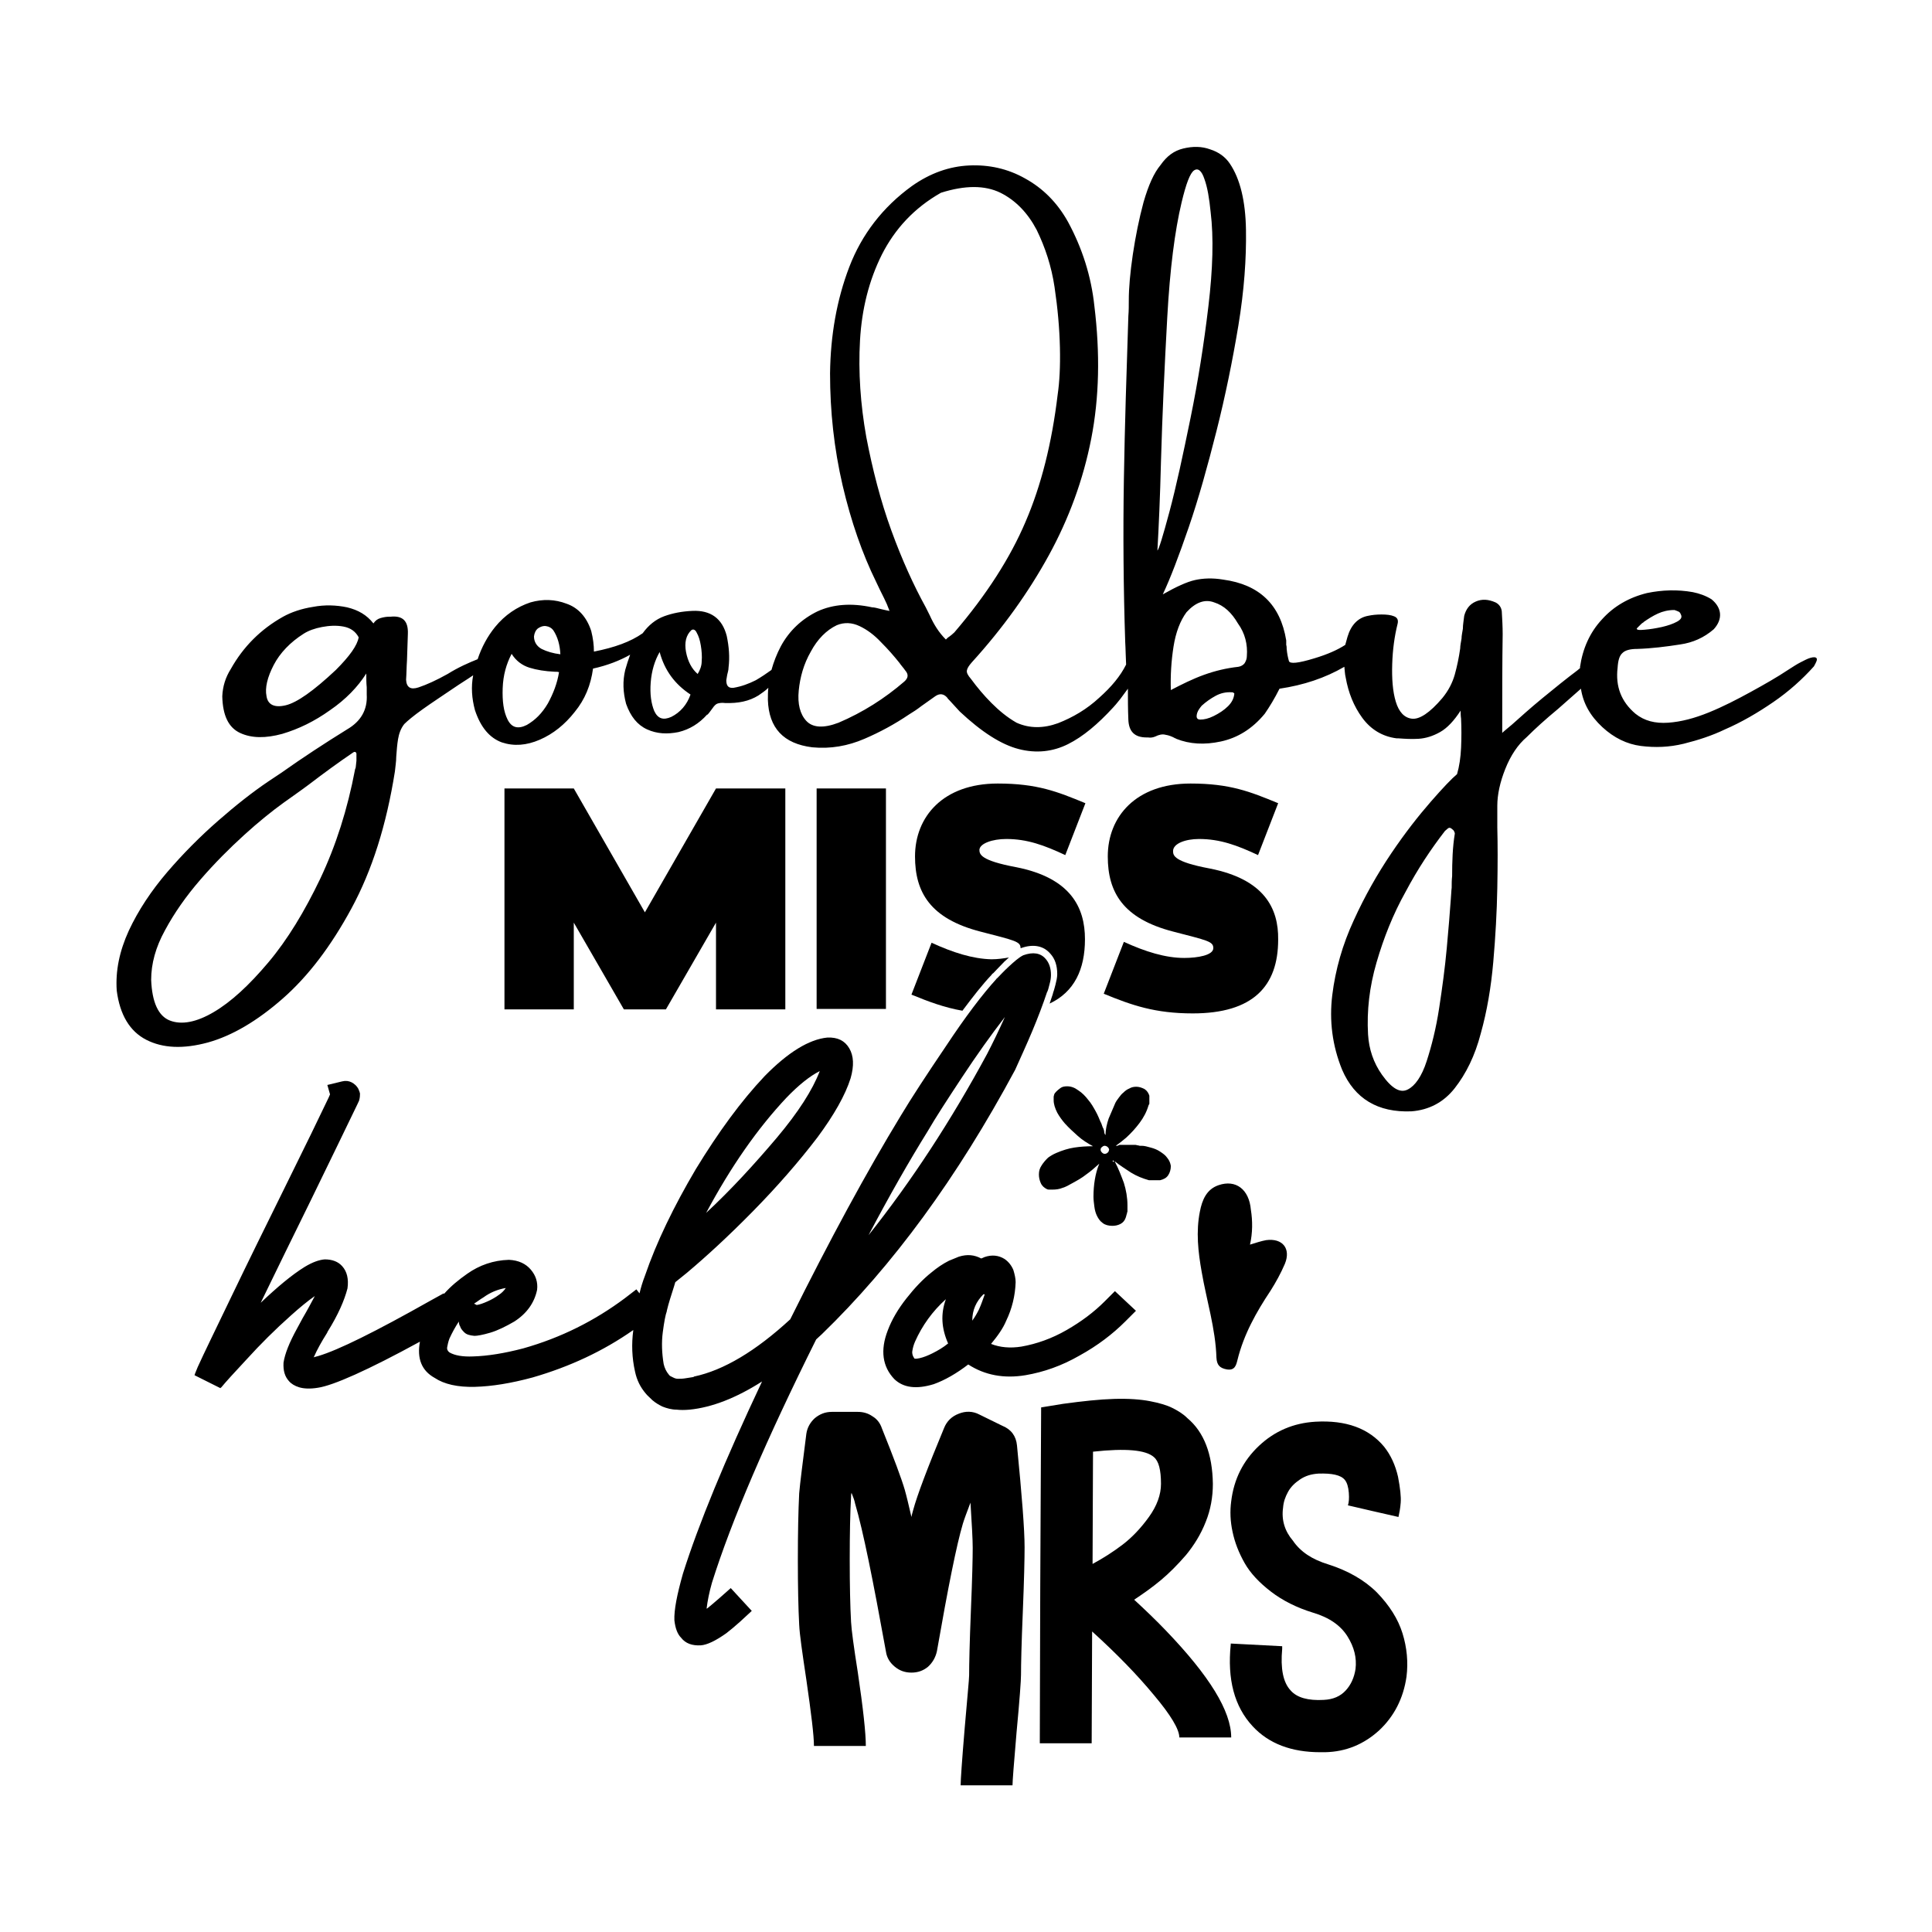
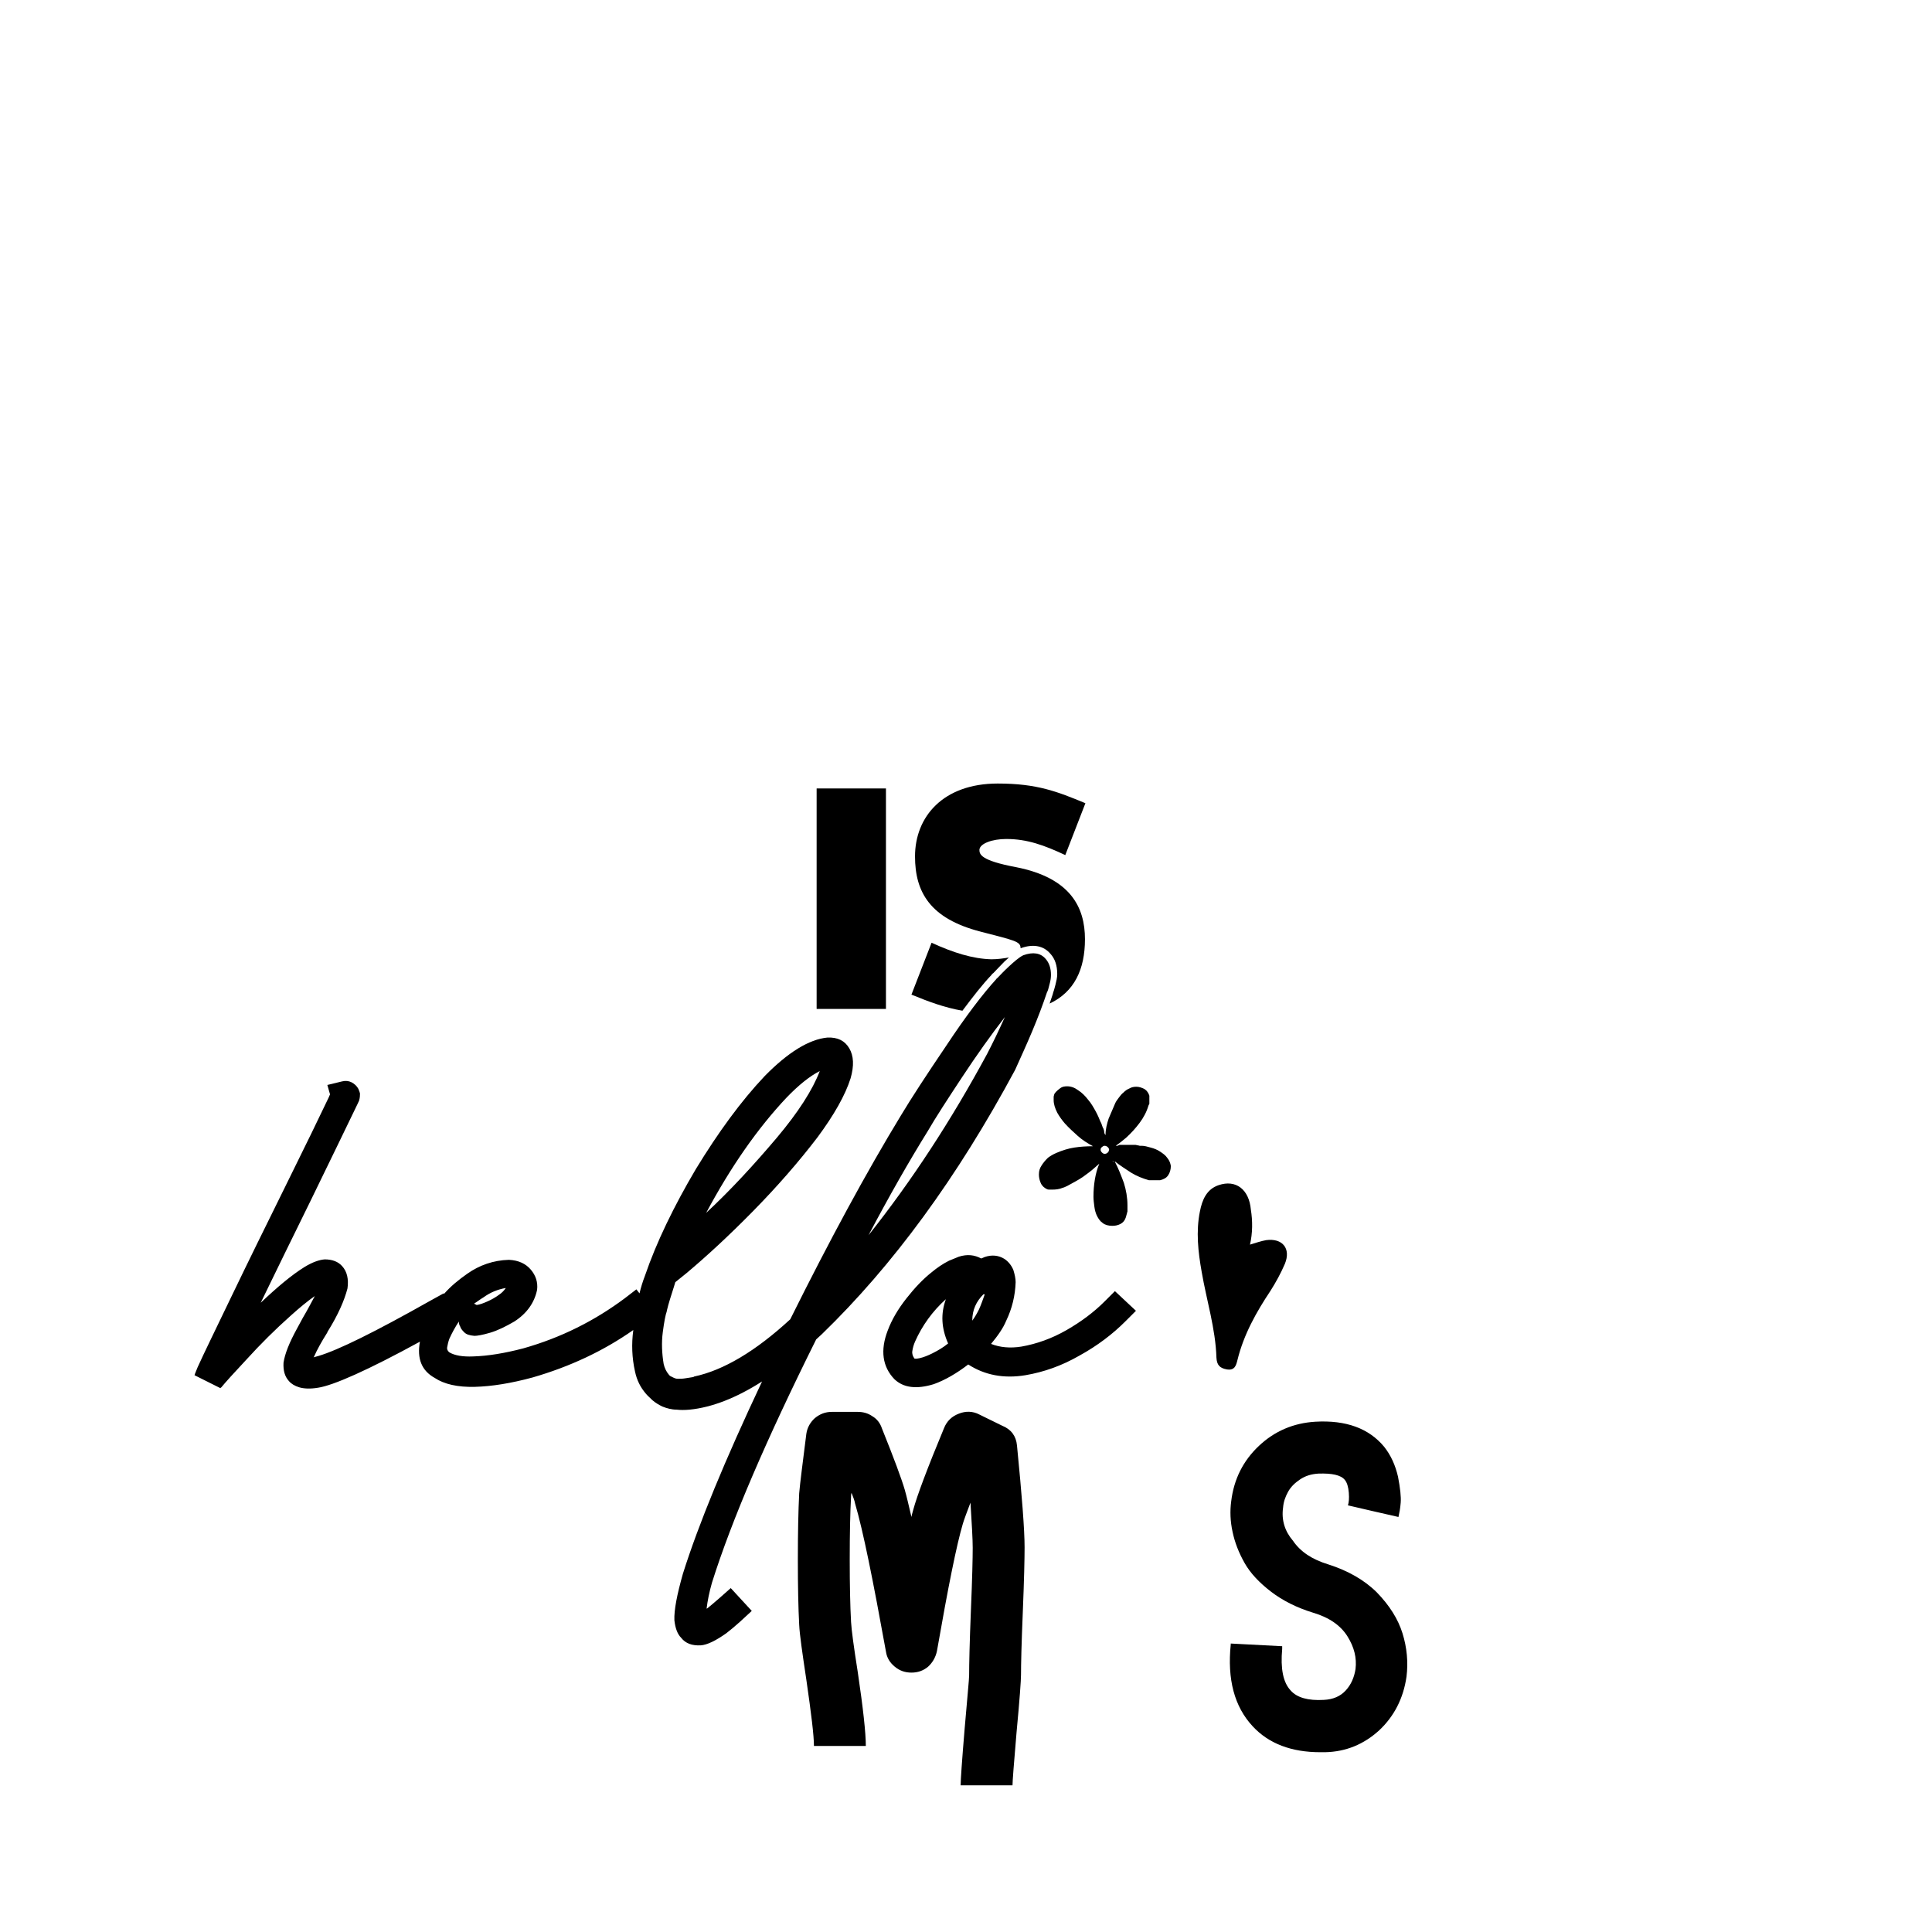
<svg xmlns="http://www.w3.org/2000/svg" version="1.1" id="Layer_1" x="0px" y="0px" viewBox="0 0 432 432" xml:space="preserve">
  <g>
    <path d="M279.5,278.3c1.3-0.4,2.5-0.8,3.6-1c3.7-0.5,5.6,1.9,4.2,5.3c-0.9,2.1-2,4.1-3.2,6c-3.2,4.8-6,9.8-7.4,15.5 c-0.3,1.2-0.6,2.4-2.4,2.1c-1.6-0.3-2.2-1-2.3-2.6c-0.2-6.5-2.2-12.8-3.3-19.2c-0.8-4.5-1.3-9-0.4-13.5c0.5-2.6,1.5-5,4.2-5.9 c3.8-1.3,6.8,0.9,7.2,5.5C280.1,273,280.1,275.7,279.5,278.3z" />
-     <path d="M261,258.9c-0.4-0.6-1-1-1.6-1.4c-0.6-0.4-1.3-0.7-2.1-0.9c-0.7-0.2-1.4-0.4-2-0.4c-0.1,0-0.2,0-0.4,0 c-0.2,0-0.3-0.1-0.5-0.1c-0.2,0-0.3-0.1-0.5-0.1c-0.1,0-0.2,0-0.2,0h-1.6h-1.7c-0.1,0-0.2,0-0.3,0.1c-0.2,0.1-0.3,0.1-0.3,0.1h-0.1 h-0.2c0.4-0.3,0.8-0.6,1.2-0.9c0.4-0.3,0.7-0.6,1.1-0.9c1.1-1,2.1-2.1,3-3.3c0.9-1.2,1.6-2.5,2-3.9l0.1-0.2c0-0.1,0.1-0.1,0.1-0.2 v-0.8V245c-0.2-0.6-0.5-1.1-1.1-1.5c-0.6-0.3-1.2-0.5-1.8-0.5c-0.6,0-1.1,0.1-1.6,0.4c-0.5,0.2-0.9,0.5-1.3,0.9 c-0.4,0.3-0.7,0.7-1,1.1c-0.3,0.4-0.6,0.8-0.8,1.2c-0.5,1.2-1,2.3-1.5,3.5c-0.4,1.2-0.7,2.4-0.7,3.7c-0.2-0.2-0.3-0.5-0.3-0.7 c0-0.3-0.1-0.5-0.2-0.8c-0.1-0.1-0.2-0.4-0.3-0.7c-0.1-0.3-0.2-0.6-0.3-0.7c-0.3-0.7-0.6-1.5-1.1-2.4c-0.5-0.9-1-1.8-1.7-2.6 c-0.6-0.8-1.4-1.6-2.2-2.1c-0.8-0.6-1.6-0.9-2.5-0.9c-0.6,0-1.1,0.1-1.5,0.4c-0.4,0.3-0.8,0.6-1.2,1.1c-0.2,0.2-0.2,0.5-0.3,0.8 c0,0.3,0,0.6,0,0.8c0,0.9,0.3,1.8,0.8,2.8c0.5,0.9,1.1,1.7,1.7,2.4c0.9,1,1.9,1.9,2.9,2.8c1,0.9,2.1,1.6,3.4,2.3 c-1.5,0-2.9,0.1-4.2,0.3c-1.3,0.2-2.6,0.6-4,1.2c-0.4,0.2-0.7,0.3-1,0.5c-0.3,0.2-0.7,0.4-1,0.7c-0.5,0.5-1,1.1-1.3,1.6 c-0.4,0.6-0.6,1.2-0.6,2c0,0.6,0.1,1.2,0.4,1.9c0.3,0.7,0.8,1.1,1.4,1.4c0.2,0.1,0.4,0.1,0.6,0.1c0.2,0,0.4,0,0.6,0 c0.8,0,1.6-0.1,2.3-0.4c0.7-0.2,1.4-0.6,2.1-1c1.1-0.6,2.2-1.2,3.2-2c1-0.7,1.9-1.5,2.9-2.4c-0.5,1.2-0.8,2.4-1,3.6 c-0.2,1.2-0.3,2.5-0.3,3.8c0,0.7,0.1,1.4,0.2,2.2c0.1,0.8,0.3,1.5,0.6,2.1c0.3,0.6,0.7,1.2,1.3,1.6c0.5,0.4,1.3,0.6,2.1,0.6 c0.6,0,1.2-0.1,1.8-0.4c0.6-0.3,1-0.8,1.2-1.4c0.1-0.2,0.1-0.4,0.2-0.7c0.1-0.2,0.1-0.5,0.2-0.7v-1.4c0-1.7-0.3-3.4-0.8-5 c-0.6-1.6-1.2-3.2-2-4.7v-0.1c1.1,0.9,2.4,1.7,3.6,2.5c1.3,0.8,2.6,1.3,4,1.7c0.1,0,0.1,0,0.2,0c0.1,0,0.1,0,0.2,0 c0.1,0,0.2,0,0.2,0h1h0.9c0.8-0.2,1.4-0.5,1.8-1.1c0.4-0.6,0.6-1.3,0.6-2.1C261.7,260.1,261.5,259.5,261,258.9z M247.7,257.7 c-0.2,0.2-0.4,0.3-0.7,0.3c-0.2,0-0.4-0.1-0.6-0.3c-0.2-0.2-0.3-0.4-0.3-0.6c0-0.3,0.1-0.5,0.3-0.6c0.2-0.2,0.4-0.3,0.6-0.3 c0.2,0,0.5,0.1,0.7,0.3c0.2,0.2,0.3,0.4,0.3,0.6C247.9,257.3,247.9,257.6,247.7,257.7z M249,259.8c-0.1,0-0.1,0-0.1-0.1 c0,0,0,0,0,0c0,0,0,0,0,0c-0.1,0-0.1,0-0.1-0.1c0-0.1,0-0.1,0.1-0.1c0.1,0,0.1,0,0.1,0.1c0.1,0,0.1,0,0.1,0.1S249,259.8,249,259.8z " />
+     <path d="M261,258.9c-0.4-0.6-1-1-1.6-1.4c-0.6-0.4-1.3-0.7-2.1-0.9c-0.7-0.2-1.4-0.4-2-0.4c-0.1,0-0.2,0-0.4,0 c-0.2,0-0.3-0.1-0.5-0.1c-0.2,0-0.3-0.1-0.5-0.1c-0.1,0-0.2,0-0.2,0h-1.6h-1.7c-0.1,0-0.2,0-0.3,0.1c-0.2,0.1-0.3,0.1-0.3,0.1h-0.1 h-0.2c0.4-0.3,0.8-0.6,1.2-0.9c0.4-0.3,0.7-0.6,1.1-0.9c1.1-1,2.1-2.1,3-3.3c0.9-1.2,1.6-2.5,2-3.9l0.1-0.2c0-0.1,0.1-0.1,0.1-0.2 v-0.8V245c-0.2-0.6-0.5-1.1-1.1-1.5c-0.6-0.3-1.2-0.5-1.8-0.5c-0.6,0-1.1,0.1-1.6,0.4c-0.5,0.2-0.9,0.5-1.3,0.9 c-0.4,0.3-0.7,0.7-1,1.1c-0.3,0.4-0.6,0.8-0.8,1.2c-0.5,1.2-1,2.3-1.5,3.5c-0.4,1.2-0.7,2.4-0.7,3.7c-0.2-0.2-0.3-0.5-0.3-0.7 c0-0.3-0.1-0.5-0.2-0.8c-0.1-0.1-0.2-0.4-0.3-0.7c-0.1-0.3-0.2-0.6-0.3-0.7c-0.3-0.7-0.6-1.5-1.1-2.4c-0.5-0.9-1-1.8-1.7-2.6 c-0.6-0.8-1.4-1.6-2.2-2.1c-0.8-0.6-1.6-0.9-2.5-0.9c-0.6,0-1.1,0.1-1.5,0.4c-0.4,0.3-0.8,0.6-1.2,1.1c-0.2,0.2-0.2,0.5-0.3,0.8 c0,0.3,0,0.6,0,0.8c0,0.9,0.3,1.8,0.8,2.8c0.5,0.9,1.1,1.7,1.7,2.4c0.9,1,1.9,1.9,2.9,2.8c1,0.9,2.1,1.6,3.4,2.3 c-1.5,0-2.9,0.1-4.2,0.3c-1.3,0.2-2.6,0.6-4,1.2c-0.4,0.2-0.7,0.3-1,0.5c-0.3,0.2-0.7,0.4-1,0.7c-0.5,0.5-1,1.1-1.3,1.6 c-0.4,0.6-0.6,1.2-0.6,2c0,0.6,0.1,1.2,0.4,1.9c0.3,0.7,0.8,1.1,1.4,1.4c0.2,0.1,0.4,0.1,0.6,0.1c0.2,0,0.4,0,0.6,0 c0.8,0,1.6-0.1,2.3-0.4c0.7-0.2,1.4-0.6,2.1-1c1.1-0.6,2.2-1.2,3.2-2c1-0.7,1.9-1.5,2.9-2.4c-0.5,1.2-0.8,2.4-1,3.6 c-0.2,1.2-0.3,2.5-0.3,3.8c0,0.7,0.1,1.4,0.2,2.2c0.1,0.8,0.3,1.5,0.6,2.1c0.3,0.6,0.7,1.2,1.3,1.6c0.5,0.4,1.3,0.6,2.1,0.6 c0.6,0,1.2-0.1,1.8-0.4c0.6-0.3,1-0.8,1.2-1.4c0.1-0.2,0.1-0.4,0.2-0.7c0.1-0.2,0.1-0.5,0.2-0.7v-1.4c0-1.7-0.3-3.4-0.8-5 c-0.6-1.6-1.2-3.2-2-4.7v-0.1c1.1,0.9,2.4,1.7,3.6,2.5c1.3,0.8,2.6,1.3,4,1.7c0.1,0,0.1,0,0.2,0c0.1,0,0.1,0,0.2,0 c0.1,0,0.2,0,0.2,0h1h0.9c0.8-0.2,1.4-0.5,1.8-1.1c0.4-0.6,0.6-1.3,0.6-2.1C261.7,260.1,261.5,259.5,261,258.9z M247.7,257.7 c-0.2,0.2-0.4,0.3-0.7,0.3c-0.2,0-0.4-0.1-0.6-0.3c-0.2-0.2-0.3-0.4-0.3-0.6c0-0.3,0.1-0.5,0.3-0.6c0.2-0.2,0.4-0.3,0.6-0.3 c0.2,0,0.5,0.1,0.7,0.3c0.2,0.2,0.3,0.4,0.3,0.6C247.9,257.3,247.9,257.6,247.7,257.7z M249,259.8c-0.1,0-0.1,0-0.1-0.1 c0,0,0,0,0,0c0,0,0,0,0,0c-0.1,0-0.1,0-0.1-0.1c0.1,0,0.1,0,0.1,0.1c0.1,0,0.1,0,0.1,0.1S249,259.8,249,259.8z " />
    <g>
      <g>
        <path d="M227.4,323.2c1.1,11.2,1.7,18.8,1.7,22.8c0,2.4-0.1,7.2-0.4,14.5c-0.3,7.1-0.4,11.8-0.4,14c0,1.2-0.3,5.5-1,12.9 c-0.6,7-0.9,10.9-0.9,11.8h-11.6c0-1.2,0.3-5.5,0.9-12.7c0.6-7.1,1-11,1-11.9c0-2.4,0.1-7.2,0.4-14.6c0.3-7.1,0.4-11.7,0.4-13.9 c0-1.9-0.2-5.3-0.5-10.1c-0.8,2.1-1.4,3.7-1.7,4.7c-1.4,4.7-3.3,14.2-5.8,28.5c-0.3,1.4-1,2.6-2,3.5c-1.1,0.9-2.3,1.3-3.7,1.3 s-2.6-0.4-3.7-1.3c-1.1-0.9-1.8-2-2-3.4c-2.9-16-5.1-27-6.9-33.1c-0.1-0.6-0.4-1.4-0.8-2.4c-0.1,0.3-0.1,0.5-0.1,0.8 c-0.2,3.6-0.3,8.3-0.3,14.1c0,5.8,0.1,10.4,0.3,14c0.1,1.8,0.6,5.5,1.5,11.2c1.2,8.1,1.8,13.6,1.8,16.5h-11.6 c0-2.3-0.6-7.2-1.7-14.8c-0.9-6-1.5-10.1-1.6-12.3c-0.2-3.7-0.3-8.6-0.3-14.5c0-6,0.1-10.9,0.3-14.9c0.2-2.4,0.8-6.9,1.6-13.3 c0.2-1.4,0.9-2.6,1.9-3.5c1.1-0.9,2.3-1.4,3.8-1.4h5.8c1.2,0,2.3,0.3,3.3,1c1,0.6,1.7,1.5,2.1,2.7c2.7,6.7,4.4,11.3,5.1,13.7 c0.4,1.4,0.9,3.5,1.5,6.1c0.1-0.6,0.3-1.2,0.4-1.6c0.9-3.3,3.2-9.4,6.9-18.3c0.6-1.5,1.7-2.6,3.3-3.2c1.5-0.6,3.1-0.6,4.6,0.2 l5.1,2.5C226.1,319.6,227.2,321.1,227.4,323.2z" />
-         <path d="M260.7,364.6c9.7,10.1,14.6,18,14.6,23.9h-11.6c0-1.8-1.9-5-5.7-9.5c-3.8-4.6-8.4-9.3-13.8-14.2l-0.1,25h-11.6l0.1-34.7 v-0.1l0.2-40.3l4.9-0.8c4.4-0.6,8.1-1,11.4-1.1c3.2-0.1,5.9,0.1,8,0.5c2.1,0.4,3.8,0.9,5,1.5c1.2,0.6,2.4,1.3,3.4,2.3 c3.7,3.1,5.6,8,5.7,14.7c0,2.9-0.5,5.8-1.6,8.5c-1.1,2.8-2.6,5.2-4.4,7.4c-1.9,2.2-3.8,4.1-5.6,5.6c-1.9,1.6-3.9,3-6,4.4 C256.1,360,258.5,362.3,260.7,364.6z M244.3,349.7c2.4-1.3,4.6-2.7,6.7-4.3c2.1-1.6,4.1-3.7,5.9-6.2c1.8-2.5,2.7-5,2.7-7.4 c0-3.1-0.5-5.1-1.6-6c-1.8-1.6-6.3-2-13.6-1.2L244.3,349.7z" />
        <path d="M297,349.8c4.4,1.4,8.1,3.5,10.9,6.3c2.8,2.9,4.7,5.9,5.7,9.1c1,3.2,1.3,6.5,0.9,9.7c-0.7,4.9-2.8,8.9-6.1,12 c-3.4,3.1-7.4,4.8-12.1,4.9c-0.3,0-0.6,0-1.1,0c-6.4,0-11.5-1.9-15.1-5.8c-4.1-4.4-5.7-10.5-4.9-18.3v-0.2l11.5,0.6 c0,0.1,0,0.4,0,0.6c-0.4,4.4,0.2,7.5,1.9,9.3c1.4,1.6,3.9,2.3,7.4,2.1c2.1-0.1,3.7-0.8,4.9-2.1c1.2-1.3,1.9-2.9,2.2-4.8 c0.3-2.5-0.3-4.9-1.8-7.3c-1.5-2.4-4-4.2-7.7-5.3c-3.6-1.1-6.8-2.7-9.4-4.7c-2.6-2-4.6-4.1-5.9-6.4c-1.3-2.3-2.2-4.6-2.7-7 c-0.5-2.3-0.6-4.6-0.3-6.8c0.6-5,2.7-9.1,6.2-12.4c3.5-3.3,7.7-5.1,12.6-5.4c6.9-0.4,12,1.5,15.4,5.6c1.5,1.9,2.5,4.1,3.1,6.7 c0.5,2.6,0.7,4.5,0.6,5.8c-0.1,1.3-0.3,2.3-0.5,3.2l-5.7-1.3l-5.6-1.3c0.2-0.6,0.3-1.5,0.2-2.8c-0.1-1.3-0.4-2.3-0.9-2.9 c-0.9-1.1-2.9-1.5-5.9-1.4c-1.6,0.1-2.9,0.5-4.1,1.3c-1.2,0.8-2.1,1.7-2.7,2.8c-0.6,1.1-1,2.2-1.1,3.5c-0.4,2.8,0.4,5.3,2.2,7.4 C290.8,347,293.4,348.7,297,349.8z" />
      </g>
    </g>
    <path d="M230.8,230.6c1.3-3.1,2.4-6,3.3-8.7c0-0.1,0.1-0.1,0.1-0.2c0.2-0.4,0.3-1,0.5-1.7c0.2-0.7,0.3-1.4,0.3-2 c0-1.5-0.4-2.7-1.2-3.6c-1.1-1.3-2.8-1.6-5-0.8c-1,0.5-2,1.4-3.2,2.5c-1.2,1.1-2,2-2.6,2.6c-0.1,0.1-0.2,0.1-0.2,0.2 c-3.1,3.4-6.9,8.4-11.2,14.9c-4.4,6.5-7.8,11.7-10.2,15.7c-7.6,12.5-15.8,27.6-24.7,45.5c-7.7,7.1-14.9,11.4-21.5,12.8 c0,0-0.1,0-0.1,0.1c-0.6,0.1-1.3,0.2-1.9,0.3c-0.6,0.1-1.2,0.1-1.6,0.1c-0.4,0-0.7-0.1-1.1-0.3c-0.2-0.1-0.4-0.2-0.6-0.3 c-0.2-0.1-0.3-0.3-0.4-0.4c-0.5-0.6-0.9-1.4-1.1-2.3c-0.4-2.4-0.5-4.8-0.2-7.1c0.3-2.3,0.6-3.9,0.9-4.7c0,0,0-0.1,0-0.1 c0.4-1.7,1-3.5,1.6-5.4c0.1-0.3,0.2-0.7,0.3-1l2.6-2.1c4.4-3.7,9.4-8.3,14.8-13.8c5.4-5.5,10.2-11,14.4-16.5 c3.7-5,6.2-9.4,7.4-13.2c0.8-2.8,0.7-5-0.3-6.7c-1-1.7-2.6-2.5-4.9-2.4c-4.1,0.4-8.8,3.3-14,8.6c-5.3,5.6-10.4,12.6-15.4,20.8 c-4.9,8.3-8.8,16.3-11.4,23.9c-0.5,1.3-0.9,2.6-1.2,3.9l-0.7-0.9l-2.6,2c-6.7,5-14.2,8.8-22.7,11.2c-4.2,1.1-7.9,1.7-11.2,1.8 c-2.3,0.1-4.1-0.2-5.3-0.9c-0.4-0.3-0.6-0.7-0.5-1.2s0.2-1.1,0.5-1.9c0.6-1.3,1.3-2.6,2.1-3.8c0,0.4,0.1,0.8,0.3,1.1 c0.1,0.4,0.4,0.8,0.9,1.3c0.5,0.5,1.2,0.7,2.3,0.8c0.6,0,1.8-0.2,3.5-0.7c1.7-0.5,3.5-1.4,5.4-2.5c2.8-1.8,4.5-4.2,5.1-7.1 c0.2-1.7-0.3-3.2-1.4-4.5c-1.1-1.3-2.7-2.1-4.9-2.2c-3.5,0.1-6.6,1.2-9.3,3.1c-2,1.4-3.7,2.8-5.2,4.5l-0.1-0.1l-2.9,1.6 c-12.4,7-20.7,11.1-25.1,12.4c-0.4,0.1-0.7,0.2-1.1,0.3l0.1-0.1c0.7-1.6,1.7-3.4,2.9-5.3c0.1-0.1,0.1-0.3,0.2-0.4 c2.3-3.7,3.7-6.9,4.4-9.6c0.3-2.1-0.1-3.8-1.2-5c-0.9-1-2.2-1.5-3.9-1.5c-1.2,0.1-2.7,0.6-4.5,1.7c-2.9,1.8-6.1,4.5-9.8,8 c3.6-7.4,7.3-15,11.1-22.7c4.7-9.6,8-16.5,9.9-20.4c0.6-1.2,0.9-1.9,1-2.1c0.2-0.7,0.2-1.2,0.2-1.6c-0.1-0.4-0.2-0.7-0.3-0.8v-0.1 c-0.4-0.8-1-1.3-1.6-1.6c-0.6-0.3-1.3-0.4-2.1-0.2l-3.3,0.8l0.6,2.1l-0.3,0.7c-1.9,4-5.2,10.8-10,20.5c-4,8.1-7.9,16-11.6,23.7 s-6.3,13-7.7,16.1c-0.3,0.8-0.6,1.4-0.7,1.8l5.8,2.9c0-0.1,0.1-0.1,0.2-0.2c0.9-1.1,2.8-3.2,5.7-6.3c3-3.3,6.3-6.6,9.9-9.8 c1.9-1.7,3.7-3.2,5.3-4.3c-0.8,1.5-1.7,3.2-2.7,4.9c-0.4,0.8-0.9,1.6-1.3,2.4c-1.7,3.1-2.7,5.6-3,7.6c-0.1,1.8,0.3,3.1,1.2,4.1 c0.5,0.6,1.3,1.1,2.3,1.4c1,0.3,2.4,0.4,4.2,0.1c3.4-0.5,11.1-3.9,22.8-10.3c-0.7,3.8,0.4,6.5,3.3,8.1c2.1,1.4,5.1,2.1,9,2 c3.8-0.1,8.1-0.8,12.9-2.1c8.3-2.4,15.8-5.9,22.5-10.6c0,0,0,0.1,0,0.1c-0.4,3-0.3,6.1,0.4,9.2c0.4,1.9,1.2,3.5,2.4,4.9 c0.3,0.4,0.9,0.9,1.5,1.5c0.7,0.6,1.4,1,2.2,1.4c1,0.4,2.1,0.7,3.2,0.7c0.8,0.1,1.8,0.1,2.9,0c5-0.5,10.4-2.6,16.2-6.3 c-8.3,17.6-14.2,31.9-17.7,43c-1.3,4.6-2,8.1-1.9,10.4c0.2,1.8,0.7,3.1,1.5,3.9c1,1.3,2.5,1.8,4.4,1.7c1.4-0.1,3.3-1,5.7-2.7 c0.9-0.7,2-1.6,3.1-2.6l2.6-2.4l-4.7-5.1l-2.6,2.3c-1,0.9-1.9,1.6-2.6,2.2l-0.2,0.1c0.2-1.7,0.6-3.7,1.2-5.8 c4.4-14,12.2-32.1,23.3-54.4c0.4-0.4,0.9-0.8,1.3-1.2c15.8-15.3,30.2-34.9,43.2-59.1C228.2,236.5,229.5,233.7,230.8,230.6z M175.9,245.4c2.7-2.8,5.2-4.8,7.4-5.9c-1.6,4.2-4.8,9.2-9.6,14.9c-5,5.9-10.2,11.6-15.8,16.8C163.4,260.9,169.4,252.3,175.9,245.4 z M108.1,290.1c1.5-1.1,3.2-1.8,5-2.1c-0.4,0.6-0.9,1.1-1.5,1.5c-0.8,0.6-1.7,1.1-2.6,1.5c-0.9,0.4-1.7,0.7-2.4,0.8l-0.6-0.3 C106.8,291,107.4,290.5,108.1,290.1z M220.7,235.7c-8,14.8-16.8,28.3-26.5,40.5c4.7-8.9,9.1-16.6,13.2-23.2 c1.8-3.1,4.4-7.1,7.7-12.1c3.3-5,6.5-9.5,9.6-13.5C223.3,230.5,222,233.2,220.7,235.7z M249.3,288.7L247,291 c-2.4,2.4-5.2,4.5-8.5,6.4c-3.3,1.9-6.7,3.1-10.1,3.7c-2.5,0.4-4.8,0.2-6.8-0.6c1.5-1.8,2.7-3.5,3.4-5.2c1.3-2.7,2-5.6,2.1-8.6 c0-0.8-0.2-1.7-0.5-2.7c-0.4-1-1.1-1.9-2-2.5c-1.3-0.8-2.8-1-4.5-0.4c-0.2,0.1-0.4,0.2-0.7,0.3c-1.5-0.8-3.1-1-5-0.4 c-0.7,0.3-1.5,0.6-2.2,0.9c-1.4,0.7-2.7,1.6-3.9,2.6c-1.9,1.5-3.8,3.5-5.6,5.8c-1.9,2.4-3.3,4.8-4.2,7.2c-1.7,4.4-1.2,8.1,1.5,10.9 c2,1.9,4.9,2.3,8.8,1.1c2.5-0.9,5.1-2.4,7.7-4.4c3.7,2.4,8,3.2,12.8,2.4c4.1-0.7,8.1-2.1,12.1-4.4c4-2.2,7.4-4.8,10.2-7.6l2.4-2.4 L249.3,288.7z M208.5,302.6c-1,0.5-2,0.9-2.9,1.1c-0.2,0-0.4,0.1-0.6,0.1c-0.2,0-0.4,0-0.5,0c-0.4-0.5-0.6-1.1-0.5-1.7 c0.1-0.7,0.3-1.4,0.6-2.1c1.6-3.6,3.9-6.8,6.9-9.5c-1.2,3.3-1,6.5,0.5,9.9C210.9,301.3,209.7,302,208.5,302.6z M218.9,292.8 c-0.4,0.8-0.9,1.7-1.5,2.5c0-2.4,0.9-4.3,2.5-5.9h0.3C219.8,290.5,219.4,291.7,218.9,292.8z" />
-     <path d="M406.2,147.2c-0.2-0.3-0.7-0.3-1.4-0.1c-0.7,0.2-1.4,0.6-2.2,1c-0.8,0.4-1.7,1-2.8,1.7c-2.4,1.6-5.2,3.2-8.3,4.9 c-3.1,1.7-6.2,3.3-9.4,4.6c-3.2,1.3-6.2,2.1-9.1,2.3c-2.9,0.2-5.3-0.4-7.3-2c-3.2-2.7-4.5-6.1-4-10.3c0.1-1.6,0.4-2.7,1.1-3.3 c0.6-0.6,1.7-0.9,3.3-0.9c3.2-0.1,6.4-0.5,9.6-1c2.8-0.4,5.3-1.5,7.5-3.4c1-1.1,1.5-2.3,1.4-3.5c-0.1-1.2-0.8-2.3-1.9-3.2 c-1.3-0.8-2.7-1.3-4.2-1.6c-3.4-0.6-6.8-0.5-10.2,0.2c-4.1,1-7.5,3-10.1,5.9c-2.7,2.9-4.3,6.5-4.9,10.6c0,0.1,0,0.2,0,0.3 c-0.2,0.2-0.4,0.3-0.6,0.5c-2.4,1.8-5,3.9-7.8,6.2s-5,4.3-6.8,5.9c-1.4,1.2-2.2,1.8-2.2,1.9c0-8.7,0-16.1,0.1-22.1 c0-1.7-0.1-3.4-0.2-5.1c-0.1-0.9-0.6-1.6-1.4-2c-1.6-0.7-3-0.8-4.4-0.2c-1.4,0.6-2.2,1.7-2.6,3.2c-0.1,1-0.3,1.9-0.3,2.9 c-0.1,0.7-0.3,1.5-0.3,2.2c-0.1,0.7-0.3,1.5-0.3,2.2c-0.3,2.1-0.7,4-1.2,5.8c-0.5,1.8-1.4,3.6-2.8,5.3c-2.8,3.3-5.1,4.8-6.8,4.6 c-1.7-0.2-2.9-1.5-3.6-3.8s-0.9-5.2-0.8-8.4s0.5-6.2,1.2-9c0.2-0.8,0-1.4-0.8-1.7c-0.7-0.3-1.7-0.4-2.8-0.4c-1.1,0-2.1,0.1-3,0.3 c-2.2,0.4-3.8,2-4.6,4.7c-0.2,0.6-0.3,1.2-0.5,1.8c-1.7,1.1-3.9,2.1-6.9,3c-3.6,1.1-5.5,1.3-5.7,0.6c-0.2-0.7-0.4-1.6-0.5-2.7 c0-0.3,0-0.6-0.1-0.9c0-0.3,0-0.6,0-1c-1.3-8-6-12.5-14.1-13.6c-2.4-0.4-4.5-0.3-6.3,0.1c-1.8,0.4-4.2,1.5-7.2,3.2 c1.7-3.6,3.6-8.6,5.8-15s4.2-13.6,6.2-21.5s3.6-15.8,4.9-23.6c1.3-7.9,1.8-15,1.7-21.4s-1.3-11.4-3.6-14.8c-1-1.5-2.5-2.6-4.4-3.2 c-1.9-0.7-3.9-0.7-6-0.2s-3.7,1.7-5.1,3.7c-1.5,1.8-2.7,4.5-3.8,8.3c-1,3.7-1.8,7.7-2.4,11.7c-0.6,4.1-0.9,7.5-0.9,10.2 c0,1.2,0,2.4-0.1,3.6c-0.4,12.2-0.8,24.3-1,36.5c-0.2,12.2-0.1,24.3,0.3,36.4c0.1,1.6,0.1,3.3,0.2,5c-1.3,2.6-3.3,5-6,7.4 c-2.8,2.6-5.9,4.4-9.2,5.7c-3.3,1.2-6.4,1.2-9.3-0.1c-2.1-1.2-3.9-2.7-5.6-4.4c-1.7-1.7-3.2-3.5-4.6-5.4c-0.7-0.8-1-1.4-0.9-1.9 s0.4-1,1.1-1.8c7-7.7,12.7-15.7,17.2-23.9c4.5-8.2,7.7-16.9,9.5-26.1c1.8-9.2,2-19.1,0.7-29.7c-0.7-6.6-2.7-12.9-5.9-18.8 c-2.4-4.3-5.6-7.5-9.6-9.7c-3.9-2.2-8.1-3.1-12.5-2.9c-4.4,0.2-8.7,1.7-12.8,4.6c-6.5,4.7-11.2,10.8-14,18.1 c-2.8,7.3-4.2,15.3-4.3,23.8c0,8.5,0.9,16.8,2.8,25c1.9,8.1,4.4,15.3,7.5,21.6c0.5,1.1,1.1,2.3,1.8,3.7c0.4,0.8,0.8,1.7,1.2,2.8 c-0.7-0.1-1.4-0.3-1.9-0.4c-0.8-0.2-1.5-0.4-2-0.4c-4.6-1-8.7-0.7-12.2,0.9c-3.5,1.7-6.3,4.3-8.2,7.8c-0.9,1.7-1.6,3.5-2.1,5.3 c-1.1,0.8-2.3,1.6-3.5,2.3c-1.6,0.8-3.2,1.4-5,1.7c-1.1,0.1-1.6-0.4-1.6-1.7c0.1-0.4,0.1-0.8,0.2-1.2c0.1-0.5,0.3-1,0.3-1.6 c0.3-2.4,0.1-4.7-0.4-7.1c-1-3.9-3.6-5.8-7.7-5.6c-2.3,0.1-4.4,0.5-6.3,1.2c-1.9,0.7-3.5,2-4.8,3.8c-2.7,1.9-6.3,3.2-10.9,4.1 c0-1.5-0.2-3-0.6-4.6c-1-3.1-2.9-5.2-5.5-6.1c-2.6-1-5.3-1.1-8.1-0.3c-3,1-5.7,2.8-7.9,5.5c-1.7,2.1-3,4.5-3.9,7.2 c-2,0.8-4.3,1.8-6.7,3.3c-2.5,1.4-4.7,2.4-6.5,3s-2.7,0-2.8-1.7c0.1-1.4,0.1-2.9,0.2-4.3c0.1-2,0.1-4,0.2-6 c0.1-2.8-1.1-4.1-3.9-3.8c-0.1,0-0.2,0-0.3,0c-0.6,0-1.2,0.1-1.9,0.3c-0.7,0.2-1.2,0.6-1.6,1.2c-1.5-1.9-3.4-3-5.9-3.6 c-2.4-0.5-5-0.6-7.6-0.1c-2.6,0.4-4.9,1.2-6.7,2.2c-5,2.8-8.9,6.7-11.7,11.7c-1.2,1.9-1.8,3.9-1.9,6.1c0.1,4.3,1.4,7,4,8.2 c2.6,1.2,5.7,1.2,9.4,0.2c3.7-1.1,7.2-2.8,10.7-5.3c3.5-2.4,6.2-5.2,8.1-8.2c0,1.1,0,2.1,0.1,3.1c0,0.7,0,1.2,0,1.6 c0.2,3.4-1.3,6-4.4,7.8c-5,3.1-9.9,6.3-14.7,9.7c-1,0.7-2,1.3-3,2c-3.4,2.3-7.1,5.2-11.1,8.7c-4,3.5-7.8,7.3-11.4,11.5 s-6.5,8.6-8.6,13.1c-2.1,4.6-3,9-2.7,13.4c0.7,5.4,2.9,9.1,6.6,11s8.3,2.1,13.8,0.6c5.4-1.5,11-4.8,16.7-9.8 c5.7-5,10.8-11.7,15.4-20.2s7.8-18.6,9.7-30.6c0.1-1.1,0.3-2.2,0.3-3.3c0.1-1.4,0.2-2.7,0.4-3.9c0.2-1.2,0.6-2.4,1.4-3.4 c0.7-0.7,2-1.8,4.1-3.3s4.4-3,6.9-4.7c1.6-1.1,3.1-2,4.4-2.9c-0.5,2.6-0.3,5.2,0.4,7.8c1.3,3.9,3.3,6.2,6,7.2 c2.7,0.9,5.5,0.7,8.5-0.6c3-1.3,5.6-3.4,7.8-6.2c2.3-2.8,3.6-6,4.1-9.7c3.2-0.7,6-1.8,8.3-3.1c-0.4,1.1-0.8,2.3-1.1,3.4 c-0.6,2.5-0.5,5,0.2,7.6c1,2.8,2.5,4.7,4.7,5.7c2.2,1,4.5,1.1,7,0.6c2.5-0.6,4.6-1.9,6.4-3.9h0.1c0.4-0.4,0.7-0.9,1.1-1.4 c0.4-0.6,0.8-1,1.2-1.1c0.4-0.1,0.9-0.2,1.6-0.1c3,0.1,5.4-0.4,7.5-1.7c0.7-0.5,1.5-1,2.2-1.7c-0.1,0.9-0.1,1.8-0.1,2.7 c0.2,6.3,3.5,9.8,9.9,10.6c4.1,0.4,8-0.3,11.7-1.9c3.5-1.5,6.8-3.3,9.9-5.4c1-0.6,1.9-1.2,2.8-1.9c1-0.7,2.1-1.5,3.1-2.2 c1-0.7,1.9-0.6,2.7,0.3c0.1,0.2,0.3,0.4,0.6,0.7c0.7,0.8,1.5,1.6,2.2,2.4c4.9,4.6,9.3,7.4,13.2,8.4c3.9,1,7.6,0.6,11-1.1 c3.4-1.7,6.7-4.5,10.1-8.2c0.3-0.3,0.8-0.9,1.6-1.9c0.5-0.7,1.1-1.5,1.7-2.3c0,2.3,0,4.6,0.1,6.9c0.1,2.7,1.4,4,4.1,4 c0.1,0,0.2,0,0.3,0c0.6,0.1,1.1,0,1.6-0.2c0.8-0.4,1.6-0.6,2.3-0.4c0.7,0.1,1.5,0.4,2.2,0.8c0.1,0,0.1,0,0.2,0.1 c3,1.2,6.3,1.4,10,0.6c3.7-0.8,7-2.8,9.8-6.2c1.1-1.6,2.2-3.4,3.3-5.6c5.4-0.8,10.2-2.4,14.5-4.9c0.1,0.8,0.1,1.6,0.3,2.4 c0.6,3.4,1.8,6.4,3.7,9c1.9,2.6,4.5,4.2,7.7,4.6c0.1,0,0.3,0,0.4,0c1.4,0.1,2.9,0.2,4.5,0.1c1.6-0.1,3.2-0.6,4.8-1.5 c1.6-0.9,3.1-2.5,4.6-4.8c0,0.5,0,1.1,0.1,1.8c0.1,2.1,0.1,4.2,0,6.5c-0.1,2.2-0.4,4.2-0.9,5.9c-1.2,1-3.2,3.1-5.9,6.2 c-2.7,3.1-5.7,6.9-8.8,11.5c-3.1,4.6-5.9,9.5-8.4,15c-2.5,5.4-4.1,11-4.8,16.7s0,11.3,2.2,16.7c2.8,6.5,8,9.6,15.5,9.3 c3.9-0.3,7.2-2,9.7-5.2c2.5-3.2,4.5-7.2,5.8-12.2c1.4-5,2.3-10.3,2.8-16c0.5-5.7,0.8-11.2,0.9-16.5c0.1-5.3,0.1-9.8,0-13.6 c0-1.9,0-3.4,0-4.8c0-2.5,0.6-5.3,1.8-8.3c1.2-3,2.8-5.4,4.8-7.1c1.8-1.8,4.1-3.9,7-6.3c1.8-1.6,3.5-3.1,5.1-4.5 c0.5,3.3,2.1,6.1,4.8,8.6c2.6,2.4,5.5,3.8,8.6,4.2c3.2,0.4,6.3,0.3,9.6-0.5c3.2-0.8,6.3-1.8,9.2-3.2c3.7-1.6,7.3-3.7,10.8-6.1 s6.5-5.1,9.1-8C406.1,148.1,406.4,147.5,406.2,147.2z M366.2,140.3c0.2-0.2,0.4-0.4,0.6-0.6c0.2-0.2,0.4-0.4,0.6-0.5 c0.1,0,0.1,0,0.1-0.1c1-0.7,2.1-1.4,3.2-1.9s2.3-0.8,3.7-0.8c0.3,0.1,0.6,0.2,0.8,0.3c0.3,0.1,0.5,0.3,0.6,0.6 c0.4,0.7,0.1,1.2-0.8,1.7s-2.1,0.9-3.4,1.2c-1.4,0.3-2.6,0.5-3.8,0.6c-1.1,0.1-1.8,0.1-1.8-0.2C365.9,140.6,366,140.5,366.2,140.3z M75.1,149.8c-5,4.7-8.7,7.3-11.2,7.9c-2.5,0.6-4-0.1-4.3-2c-0.4-1.9,0.2-4.3,1.6-7c1.4-2.7,3.7-5.1,6.7-7c1.1-0.7,2.5-1.2,4.1-1.5 c1.6-0.3,3.2-0.4,4.8-0.1c1.6,0.3,2.7,1.1,3.4,2.4C79.9,144.3,78.2,146.7,75.1,149.8z M79.7,170.1c-0.1,0.7-0.1,1.2-0.2,1.7 c-0.1,0.1-0.1,0.1-0.1,0.2c-1.7,9-4.3,17.1-7.8,24.5c-3.5,7.3-7.3,13.6-11.6,18.7s-8.3,8.8-12.2,11.1c-3.9,2.3-7.2,2.9-9.8,1.9 c-2.6-1-4-4.1-4.2-9.1c0-3.6,1-7.3,3.1-11.1c2.1-3.9,4.7-7.6,7.9-11.3c3.2-3.7,6.5-7,9.8-10c3.3-3,6.3-5.4,8.8-7.2 c1.8-1.3,3.7-2.6,5.7-4.1c3.4-2.6,6.7-5,9.8-7.1c0.4-0.3,0.7-0.2,0.8,0.2C79.7,168.8,79.7,169.4,79.7,170.1z M122.5,157.3 c-1.3,2.2-2.8,3.7-4.7,4.8c-2,1-3.4,0.6-4.3-1.2s-1.2-4.1-1.1-7c0.1-2.9,0.8-5.4,2-7.7c1,1.6,2.4,2.6,4,3.1 c1.6,0.5,3.5,0.8,5.6,0.9c0.4,0,0.7,0,1,0.1C124.6,152.8,123.7,155.1,122.5,157.3z M121.1,145.1c-1.1-0.6-1.7-1.6-1.7-2.8 c0.1-0.8,0.4-1.4,0.9-1.8c0.6-0.4,1.2-0.6,1.8-0.5c0.7,0.1,1.2,0.4,1.6,0.9c1,1.5,1.5,3.3,1.6,5.4 C123.7,146.1,122.3,145.7,121.1,145.1z M150.1,160.3c-1.8,0.8-3,0.4-3.8-1.3c-0.7-1.7-1-3.8-0.8-6.4c0.2-2.6,0.9-4.9,2-6.8 c1.1,4.1,3.4,7.2,6.9,9.5C153.6,157.6,152.1,159.3,150.1,160.3z M156,150.7c-1.3-1.1-2.2-2.8-2.6-4.9s0-3.8,1.2-4.9 c0.4-0.3,0.9-0.1,1.2,0.6c0.4,0.7,0.7,1.6,0.9,2.8c0.2,1.2,0.3,2.4,0.2,3.6C156.9,148.9,156.5,149.9,156,150.7z M202.2,152.4 c-4.4,3.8-9.3,6.9-14.7,9.2c-3.4,1.3-5.8,1.1-7.2-0.4s-2-3.8-1.7-6.8c0.3-3,1.1-5.9,2.7-8.7c1.5-2.8,3.5-4.8,5.8-5.9 c1.7-0.7,3.4-0.6,5.1,0.2c1.7,0.8,3.3,2,4.8,3.6c1.6,1.6,2.9,3.1,4.1,4.6c0.4,0.6,0.9,1.1,1.3,1.7 C203.2,150.8,203.1,151.6,202.2,152.4z M213.4,141.4c-0.4,0.4-0.8,0.7-1.2,1c-0.2,0.1-0.4,0.3-0.7,0.6c-1.6-1.6-2.7-3.4-3.6-5.4 c-0.3-0.6-0.6-1.2-0.9-1.8c-2.7-4.9-5.3-10.6-7.7-17.2c-2.4-6.6-4.2-13.6-5.6-20.9c-1.3-7.3-1.8-14.5-1.4-21.6 c0.4-7,2-13.4,4.9-19.2c2.9-5.7,7.2-10.4,13.2-13.8c5.4-1.7,9.8-1.7,13.3,0c3.4,1.7,6.1,4.5,8.1,8.3c1.9,3.9,3.3,8.1,4,12.8 c0.7,4.7,1.1,9.2,1.2,13.5s-0.1,7.8-0.5,10.5c-1.3,10.9-3.7,20.4-7.2,28.5C225.9,124.7,220.6,133,213.4,141.4z M258.8,123.1 c0.3-5.3,0.6-11.9,0.8-20c0.3-10.5,0.8-21.2,1.4-32.1c0.6-10.9,1.7-19.4,3.2-25.7c1-4.2,1.9-6.6,2.8-7.2c0.9-0.6,1.7,0.1,2.3,1.9 c0.7,1.9,1.1,4.4,1.4,7.4c0.7,5.7,0.5,12.7-0.5,21.1s-2.3,16.7-4,25c-1.7,8.3-3.2,15.3-4.7,20.9C260,120,259.1,122.9,258.8,123.1z M274.6,157.9c-0.9,0.9-2,1.6-3.2,2.2c-1.2,0.6-2.2,0.8-3,0.8s-1-0.5-0.7-1.5c0.2-0.6,0.6-1.1,1-1.6c1-0.9,2-1.6,3.1-2.2 s2.3-0.9,3.7-0.8c0.1,0,0.2,0,0.3,0.1c0.1,0.1,0.2,0.1,0.2,0.2C275.9,156.1,275.5,157,274.6,157.9z M278.8,146.7 c0,0.6-0.2,1.1-0.5,1.6c-0.3,0.4-0.8,0.7-1.4,0.8c-2.7,0.3-5.2,0.9-7.7,1.8s-4.9,2.1-7.4,3.4c-0.1-3.3,0.1-6.5,0.6-9.7 c0.5-3.2,1.5-5.8,2.9-7.7c2-2.2,4.1-3,6.2-2.2c2.2,0.7,3.9,2.3,5.3,4.7C278.4,141.6,279,144.1,278.8,146.7z M324.7,195.9 c-0.1,0.9-0.1,1.7-0.1,2.6c-0.1,0.7-0.1,1.6-0.2,2.6c-0.2,2.9-0.5,6.5-0.9,10.9c-0.4,4.4-1,8.8-1.7,13.4c-0.7,4.6-1.7,8.5-2.8,11.9 c-1.1,3.4-2.6,5.5-4.2,6.3c-1.7,0.9-3.6-0.2-5.8-3.3c-1.9-2.7-2.9-5.7-3.1-9c-0.3-5.3,0.3-10.6,1.9-16.1c1.6-5.5,3.7-10.8,6.5-15.8 c2.7-5.1,5.7-9.6,8.8-13.6c0.2-0.2,0.5-0.4,0.7-0.6c0.3-0.2,0.6-0.1,0.9,0.2c0.1,0.1,0.3,0.2,0.4,0.4c0.1,0.2,0.2,0.4,0.2,0.6 C324.8,189.4,324.7,192.7,324.7,195.9z" />
    <g>
-       <polygon points="144.2,204 128.3,176.3 112.8,176.3 112.8,225.7 128.3,225.7 128.3,206.3 139.5,225.7 148.9,225.7 160.1,206.3 160.1,225.7 175.6,225.7 175.6,176.3 160.1,176.3 " />
      <rect x="182.6" y="176.3" width="15.5" height="49.3" />
      <path d="M208.3,210.8l-4.5,11.6c3.9,1.6,7.4,2.9,11.4,3.6c2.4-3.2,4.5-5.9,6.5-8c0.1-0.2,0.2-0.3,0.4-0.4c0.6-0.6,1.4-1.5,2.5-2.6 c0.3-0.3,0.7-0.6,1-0.9c-1.2,0.2-2.5,0.4-3.9,0.4C217.5,214.4,213.1,213,208.3,210.8z" />
      <path d="M225,187.6c4.7,0,8.5,1.4,13.2,3.6l4.5-11.6c-6.3-2.6-10.8-4.4-19.6-4.4c-12.2,0-18.5,7.4-18.5,16.3 c0,8,3.4,13.9,14.6,16.8c7.7,2,9,2.2,9,3.7c0,0,0,0,0.1,0c2.8-1,5.1-0.5,6.6,1.3c1,1.1,1.5,2.6,1.5,4.5c0,0.8-0.2,1.6-0.4,2.4 c-0.2,0.7-0.3,1.2-0.5,1.7c0,0.1-0.1,0.3-0.1,0.4c-0.2,0.7-0.5,1.4-0.7,2.1c5.5-2.6,7.9-7.6,7.9-14.4c0-7.1-3.2-13.7-15.4-16.1 c-8-1.5-8.2-2.9-8.2-3.9C219.1,188.6,221.9,187.6,225,187.6z" />
-       <path d="M270.5,194.2c-8-1.5-8.2-2.9-8.2-3.9c0-1.7,2.8-2.7,5.8-2.7c4.7,0,8.5,1.4,13.2,3.6l4.5-11.6c-6.3-2.6-10.8-4.4-19.6-4.4 c-12.2,0-18.5,7.4-18.5,16.3c0,8,3.4,13.9,14.6,16.8c7.7,2,9,2.2,9,3.7c0,1.6-3.5,2.2-6.5,2.2c-4.2,0-8.7-1.4-13.5-3.6l-4.5,11.6 c6.3,2.6,11.5,4.4,19.9,4.4c13.5,0,19.1-6.1,19.1-16.5C285.9,203.1,282.7,196.6,270.5,194.2z" />
    </g>
  </g>
</svg>